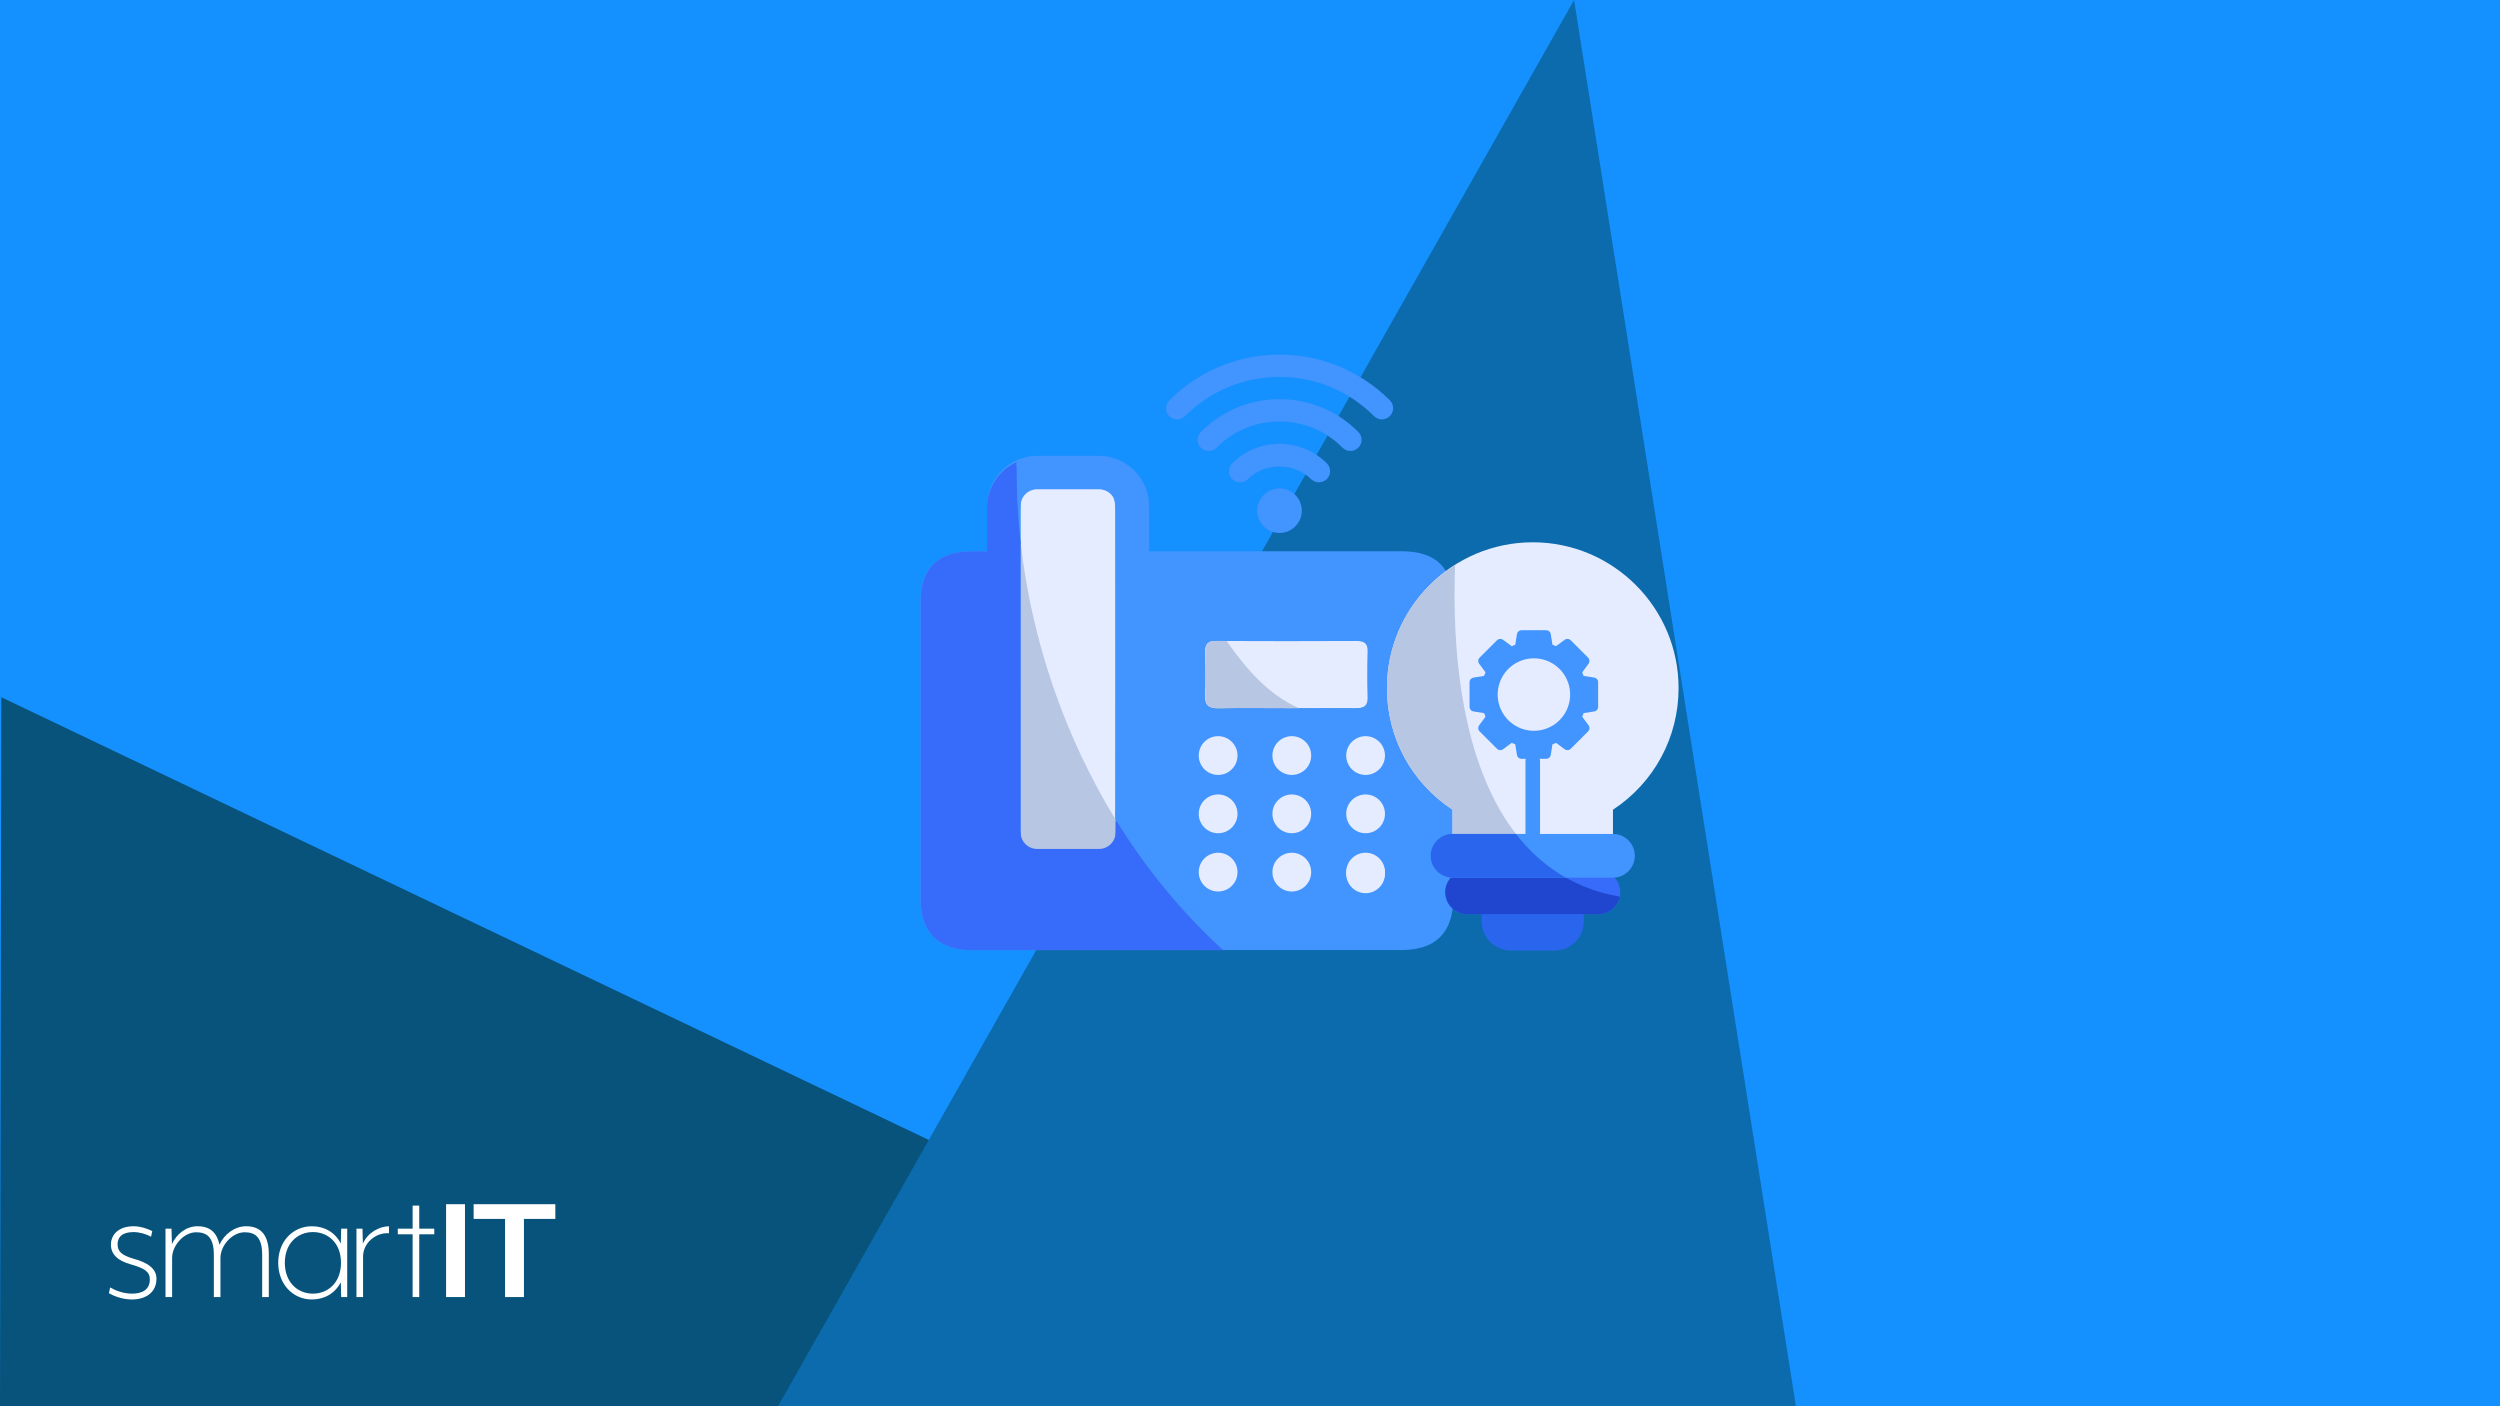
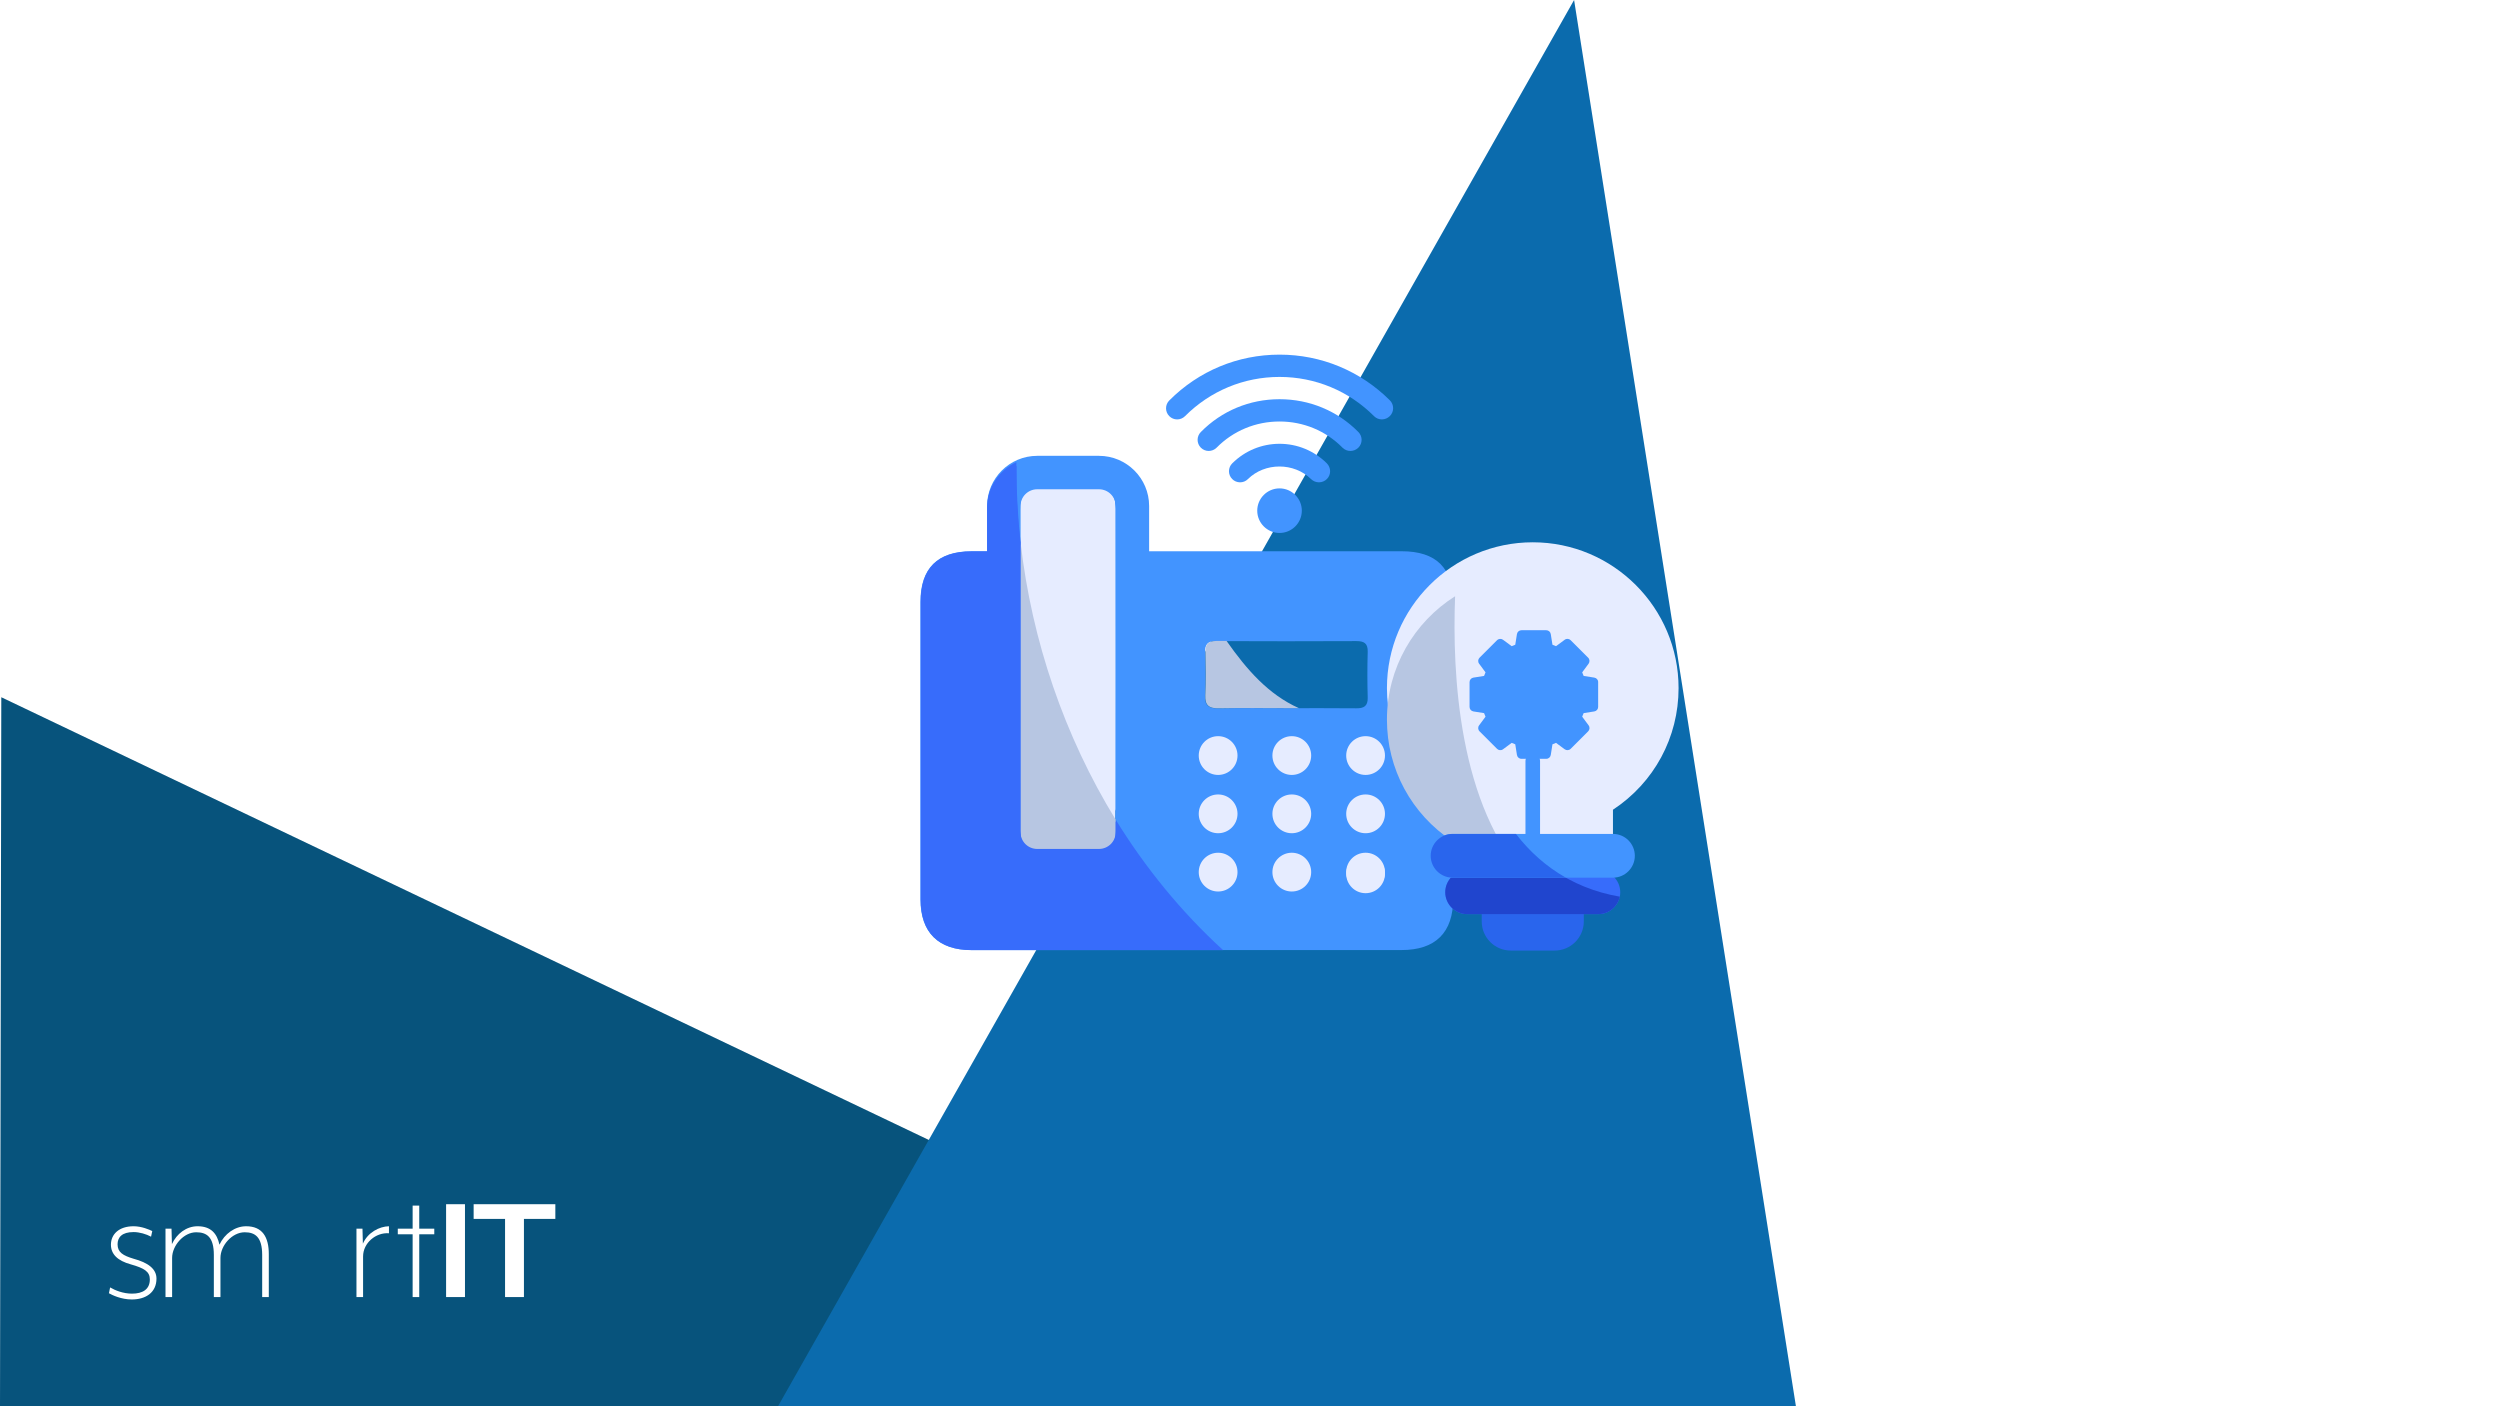
<svg xmlns="http://www.w3.org/2000/svg" id="Layer_1" viewBox="0 0 1920 1080">
  <defs>
    <style>.cls-1,.cls-2,.cls-3{fill:none;}.cls-2{clip-path:url(#clippath-1);}.cls-4{fill:#e6ecff;}.cls-5{fill:#fff;}.cls-6{fill:#b7c6e2;}.cls-7{fill:#1590ff;}.cls-8{fill:#2045ce;}.cls-9{fill:#4294ff;}.cls-10{fill:#07537c;}.cls-11{fill:#0b6bad;}.cls-12{fill:#2965ed;}.cls-13{fill:#376cfb;}.cls-3{clip-path:url(#clippath);}</style>
    <clipPath id="clippath">
      <rect class="cls-1" x="80.2" y="915.91" width="352.68" height="92.14" />
    </clipPath>
    <clipPath id="clippath-1">
      <rect class="cls-1" x="-77.08" y="620.78" width="660.25" height="660.25" />
    </clipPath>
    <clipPath id="clippath-2">
      <rect class="cls-1" x="80.2" y="-229.97" width="352.68" height="92.14" />
    </clipPath>
  </defs>
-   <rect class="cls-7" x="0" width="1920" height="1080" />
  <polygon class="cls-10" points="1 535.48 1141.8 1080 0 1080 1 535.48" />
  <polygon class="cls-11" points="597.52 1080 1208.9 0 1379.27 1080 597.52 1080" />
  <g class="cls-3">
    <g id="Layer_1-2">
      <g class="cls-2">
        <path class="cls-5" d="m101.21,997.99c-8.16,0-15.1-3.39-17.56-4.78l.92-4.47c3.85,2.31,10.17,4.78,16.79,4.78,8.17,0,13.71-3.24,13.71-10.94,0-6.01-4.31-8.63-14.63-11.55-10.17-2.77-15.25-7.86-15.25-15.1,0-8.01,6.16-14.17,17.41-14.17,6.16,0,12.17,2.62,14.33,3.7l-.92,4.31c-3.7-2-8.94-3.54-13.4-3.54-8.93,0-12.32,4.01-12.32,9.4,0,6.16,4.16,8.63,12.32,11.09,10.94,2.93,17.56,7.7,17.56,15.25,0,10.63-8.17,16.02-18.95,16.02Z" />
        <path class="cls-5" d="m201.35,996.14v-32.35c0-13.71-5.39-17.41-13.4-17.41-9.71,0-18.64,10.17-18.64,19.72v30.04h-5.08v-32.35c0-13.71-5.39-17.41-13.56-17.41-9.55,0-18.49,10.17-18.49,19.72v30.04h-5.08v-52.53h4.62l.31,11.86c3.7-8.01,11.09-13.71,19.72-13.71,10.17,0,14.94,5.55,16.79,14.17,3.85-8.32,11.86-14.17,20.49-14.17,12.48,0,17.41,8.32,17.41,21.41v32.97h-5.08Z" />
-         <path class="cls-5" d="m239.55,941.76c9.4,0,17.72,4.47,22.18,13.25l.31-11.4h4.62v52.53h-4.62l-.31-11.4c-4.47,8.78-12.79,13.25-22.18,13.25-14.48,0-25.88-11.55-25.88-28.19s11.4-28.04,25.88-28.04Zm.77,51.76c11.71,0,21.57-8.63,21.57-23.72s-9.86-23.57-21.57-23.57-21.57,8.63-21.57,23.57,9.71,23.72,21.57,23.72Z" />
        <path class="cls-5" d="m278.84,964.87v31.27h-5.08v-52.53h4.62l.31,11.55c3.7-8.63,12.63-13.25,20.03-13.4v5.39c-10.17-.77-19.87,7.55-19.87,17.72Z" />
        <path class="cls-5" d="m321.98,947.93v48.22h-5.08v-48.22h-11.4v-4.31h11.4v-17.72h5.08v17.72h11.55v4.31h-11.55Z" />
        <path class="cls-5" d="m342.6,996.14v-71.31h14.5v71.31h-14.5Z" />
        <path class="cls-5" d="m402.38,936.12v60.02h-14.5v-60.02h-24.13v-11.29h62.75v11.29h-24.13Z" />
      </g>
    </g>
  </g>
  <g id="Wifi">
    <path class="cls-9" d="m982.68,409.32c-9.42,0-17.12-7.7-17.12-17.12s7.7-17.12,17.12-17.12,17.12,7.7,17.12,17.12-7.7,17.12-17.12,17.12Zm0-17.12h0Z" />
    <path class="cls-9" d="m1006.91,367.97c-13.1-12.93-35.52-12.93-48.53,0-3.34,3.34-8.82,3.25-12.07-.09-3.34-3.34-3.25-8.82.09-12.07,9.76-9.67,22.68-14.98,36.29-14.98s26.54,5.31,36.29,14.98c3.34,3.34,3.42,8.73.09,12.07-3.34,3.34-8.73,3.42-12.15.09Z" />
    <path class="cls-9" d="m1031.05,343.83c-12.84-13.01-30.05-20.12-48.36-20.12s-35.52,7.1-48.36,20.12c-3.34,3.34-8.73,3.34-12.07,0-3.34-3.34-3.34-8.73,0-12.07,16.01-16.26,37.49-25.17,60.43-25.17s44.43,8.9,60.52,25.17c3.34,3.34,3.34,8.73,0,12.07-3.42,3.34-8.82,3.34-12.16,0Z" />
    <path class="cls-9" d="m1055.27,319.61c-19.43-19.43-45.2-30.13-72.59-30.13s-53.16,10.7-72.59,30.13c-3.34,3.34-8.73,3.34-12.07,0s-3.34-8.73,0-12.07c22.6-22.68,52.64-35.18,84.66-35.18s62.06,12.5,84.74,35.1c3.34,3.34,3.34,8.73,0,12.07-3.42,3.42-8.82,3.42-12.16.09Z" />
  </g>
  <g id="Laptop">
    <g id="JBz5Tv">
      <path class="cls-9" d="m762.18,423.36c0-12.07-.09-22.68,0-33.38.26-22.6,13.78-36.21,36.12-36.29,14.89-.09,29.79-.09,44.68,0,20.54.17,34.67,13.7,35.27,34.24.34,11.38.09,22.68.09,35.44h198.16c26.62,0,39.55,12.93,39.55,39.38v227.44c0,26.02-13.52,39.46-39.72,39.46h-330.24c-25.51,0-39.2-13.52-39.2-38.95v-228.46c0-25.85,13.1-38.78,39.03-38.86h16.26Zm21.49,90.91v123.52c0,11.47,3.51,15.07,14.64,15.15,14.55.17,29.1.17,43.57,0,11.21-.09,14.64-3.68,14.72-15.15.09-82.35.09-164.69,0-247.04,0-11.47-4.02-15.41-15.66-15.66-13.87-.26-27.65-.26-41.52,0-12.07.26-15.66,4.19-15.66,16.61-.09,40.92-.09,81.75-.09,122.58Zm204.07,29.62c17.98,0,35.95-.09,53.84.09,5.91.09,8.99-1.71,8.82-8.22-.34-11.73-.34-23.45,0-35.18.17-6.51-2.74-8.22-8.73-8.22-35.95.17-71.82.17-107.77,0-6.42,0-8.56,2.65-8.39,8.65.26,11.04.43,22.08-.09,33.13-.34,7.96,3.17,10.1,10.53,9.93,17.21-.43,34.5-.17,51.79-.17Z" />
      <path class="cls-4" d="m783.67,514.26v-122.49c0-12.5,3.6-16.44,15.66-16.61,13.87-.26,27.65-.26,41.52,0,11.64.17,15.66,4.19,15.66,15.66.09,82.35.09,164.69,0,247.04,0,11.47-3.51,15.07-14.72,15.15-14.55.17-29.1.17-43.57,0-11.13-.09-14.64-3.77-14.64-15.15.09-41.26.09-82.43.09-123.6Z" />
-       <path class="cls-4" d="m987.73,543.88c-17.29,0-34.58-.26-51.79.09-7.36.17-10.87-1.97-10.53-9.93.51-11.04.26-22.08.09-33.13-.09-6.08,1.97-8.73,8.39-8.65,35.95.17,71.82.17,107.77,0,5.99,0,8.9,1.71,8.73,8.22-.34,11.73-.34,23.45,0,35.18.17,6.51-2.91,8.3-8.82,8.22-17.89-.17-35.87,0-53.84,0Z" />
    </g>
    <circle class="cls-4" cx="935.52" cy="580.26" r="14.89" />
    <circle class="cls-4" cx="992.1" cy="580.26" r="14.89" />
    <circle class="cls-4" cx="1048.77" cy="580.26" r="14.89" />
    <circle class="cls-4" cx="935.52" cy="625.03" r="14.89" />
    <circle class="cls-4" cx="992.1" cy="625.03" r="14.89" />
    <circle class="cls-4" cx="1048.77" cy="625.03" r="14.89" />
    <circle class="cls-4" cx="935.52" cy="669.79" r="14.89" />
    <circle class="cls-4" cx="992.1" cy="669.79" r="14.89" />
    <circle class="cls-4" cx="1048.77" cy="669.79" r="14.89" />
    <path class="cls-9" d="m844.01,676.47h-47.42c-21.23,0-38.52-17.29-38.52-38.52v-249.35c0-21.23,17.29-38.52,38.52-38.52h47.42c21.23,0,38.52,17.29,38.52,38.52v249.26c0,21.31-17.29,38.61-38.52,38.61Zm-47.42-300.71c-7.1,0-12.84,5.74-12.84,12.84v249.26c0,7.1,5.74,12.84,12.84,12.84h47.42c7.1,0,12.84-5.74,12.84-12.84v-249.26c0-7.1-5.74-12.84-12.84-12.84h-47.42Z" />
    <g id="JBz5Tv-2">
      <path class="cls-13" d="m856.77,629.39v8.47c0,11.47-3.51,15.07-14.72,15.15-14.55.17-29.1.17-43.57,0-11.13-.09-14.64-3.77-14.64-15.15-.09-41.17,0-82.35,0-123.52v-97.58c-2.23-19.6-3.25-39.38-3.17-59.06-11.47,5.48-18.15,16.69-18.32,32.36-.09,10.61,0,21.31,0,33.38h-16.26c-25.94.09-39.03,13.01-39.03,38.86v228.46c0,25.42,13.7,38.95,39.2,38.95h193.11c-31.93-29.1-59.66-63.09-82.6-100.32Z" />
      <path class="cls-6" d="m783.84,416.76v221.1c0,11.47,3.51,15.07,14.64,15.15,14.55.17,29.1.17,43.57,0,11.21-.09,14.64-3.68,14.72-15.15v-8.47c-39.2-63.86-64.37-137.39-72.93-212.63Z" />
      <path class="cls-6" d="m942.02,492.26h-7.88c-6.42,0-8.56,2.65-8.39,8.65.26,11.04.43,22.08-.09,33.13-.34,7.96,3.17,10.1,10.53,9.93,17.29-.34,34.5-.09,51.79-.09h9.59c-23.63-10.61-40.15-29.7-55.55-51.62Z" />
    </g>
    <circle class="cls-4" cx="1048.77" cy="671.08" r="14.89" />
    <path class="cls-13" d="m856.85,630.93v8.22c0,7.1-5.74,12.84-12.84,12.84h-47.42c-7.1,0-12.84-5.74-12.84-12.84v-220.85c-2.4-21.06-3.42-42.2-3.17-63.34-13.27,6.08-22.51,19.43-22.51,34.92v249.26c0,21.23,17.29,38.52,38.52,38.52h47.42c13.52,0,25.42-7.1,32.27-17.63-6.76-9.5-13.35-19.09-19.43-29.1Z" />
  </g>
  <g id="Lamp">
    <path class="cls-4" d="m1177.16,416.48c-61.76,0-111.99,50.23-111.99,111.99,0,37.85,18.76,72.57,50.39,93.4v24.19c0,3.08,2.52,5.6,5.6,5.6h111.99c3.08,0,5.6-2.52,5.6-5.6v-24.19c31.64-20.83,50.39-55.54,50.39-93.4,0-61.76-50.23-111.99-111.99-111.99Z" />
-     <path class="cls-6" d="m1173.91,651.65h-52.75c-3.08,0-5.6-2.52-5.6-5.6v-24.19c-31.64-20.83-50.39-55.54-50.39-93.4,0-39.87,20.94-74.92,52.35-94.74-2.3,59.13,2.52,161.82,56.38,217.92Z" />
+     <path class="cls-6" d="m1173.91,651.65h-52.75c-3.08,0-5.6-2.52-5.6-5.6c-31.64-20.83-50.39-55.54-50.39-93.4,0-39.87,20.94-74.92,52.35-94.74-2.3,59.13,2.52,161.82,56.38,217.92Z" />
    <path class="cls-12" d="m1210.75,685.24h-67.19c-3.08,0-5.6,2.52-5.6,5.6v16.8c0,12.37,10.02,22.4,22.4,22.4h33.6c12.37,0,22.4-10.02,22.4-22.4v-16.8c0-3.08-2.46-5.6-5.6-5.6Z" />
    <path class="cls-13" d="m1227.55,668.45h-100.79c-9.24,0-16.8,7.56-16.8,16.8s7.56,16.8,16.8,16.8h100.79c9.24,0,16.8-7.56,16.8-16.8s-7.5-16.8-16.8-16.8Z" />
    <path class="cls-9" d="m1177.16,651.65c-3.08,0-5.6-2.52-5.6-5.6v-61.59c0-3.08,2.52-5.6,5.6-5.6s5.6,2.52,5.6,5.6v61.59c0,3.08-2.46,5.6-5.6,5.6Z" />
    <path class="cls-8" d="m1244.01,688.66c-1.62,7.61-8.4,13.38-16.46,13.38h-100.79c-9.24,0-16.8-7.56-16.8-16.8s7.56-16.8,16.8-16.8h66.8c14.17,9.74,30.85,16.8,50.45,20.21Z" />
    <path class="cls-9" d="m1238.75,640.45h-123.18c-9.24,0-16.8,7.56-16.8,16.8s7.56,16.8,16.8,16.8h123.18c9.24,0,16.8-7.56,16.8-16.8s-7.5-16.8-16.8-16.8Z" />
    <path class="cls-12" d="m1202.58,674.04h-87.01c-9.24,0-16.8-7.56-16.8-16.8s7.56-16.8,16.8-16.8h48.66c10.41,13.49,23.07,24.97,38.35,33.6Z" />
  </g>
  <g id="Plant">
    <path class="cls-9" d="m1224.41,520.4l-8.17-1.29-1.12-2.74,4.93-6.66c1.01-1.4.9-3.36-.34-4.59l-13.44-13.44c-1.23-1.23-3.14-1.4-4.59-.34l-6.66,4.93-2.74-1.12-1.29-8.17c-.28-1.74-1.74-2.97-3.47-2.97h-19.04c-1.74,0-3.19,1.23-3.47,2.97l-1.29,8.17-2.74,1.12-6.66-4.93c-1.4-1.01-3.3-.9-4.59.34l-13.44,13.44c-1.23,1.23-1.4,3.14-.34,4.59l4.93,6.66-1.12,2.74-8.17,1.29c-1.74.28-2.97,1.74-2.97,3.47v19.04c0,1.74,1.23,3.19,2.97,3.47l8.17,1.29,1.12,2.74-4.93,6.66c-1.06,1.4-.9,3.36.34,4.59l13.44,13.44c1.23,1.23,3.14,1.4,4.59.34l6.66-4.93,2.74,1.12,1.29,8.17c.28,1.74,1.74,2.97,3.47,2.97h19.04c1.74,0,3.19-1.23,3.47-2.97l1.29-8.17,2.74-1.12,6.66,4.93c1.4,1.01,3.3.9,4.59-.34l13.44-13.44c1.23-1.23,1.4-3.14.34-4.59l-4.93-6.66,1.12-2.74,8.17-1.29c1.74-.28,2.97-1.74,2.97-3.47v-19.04c.06-1.74-1.23-3.19-2.97-3.47Z" />
-     <circle class="cls-4" cx="1178" cy="533.39" r="27.83" transform="translate(462.8 1610.74) rotate(-80.78)" />
  </g>
</svg>